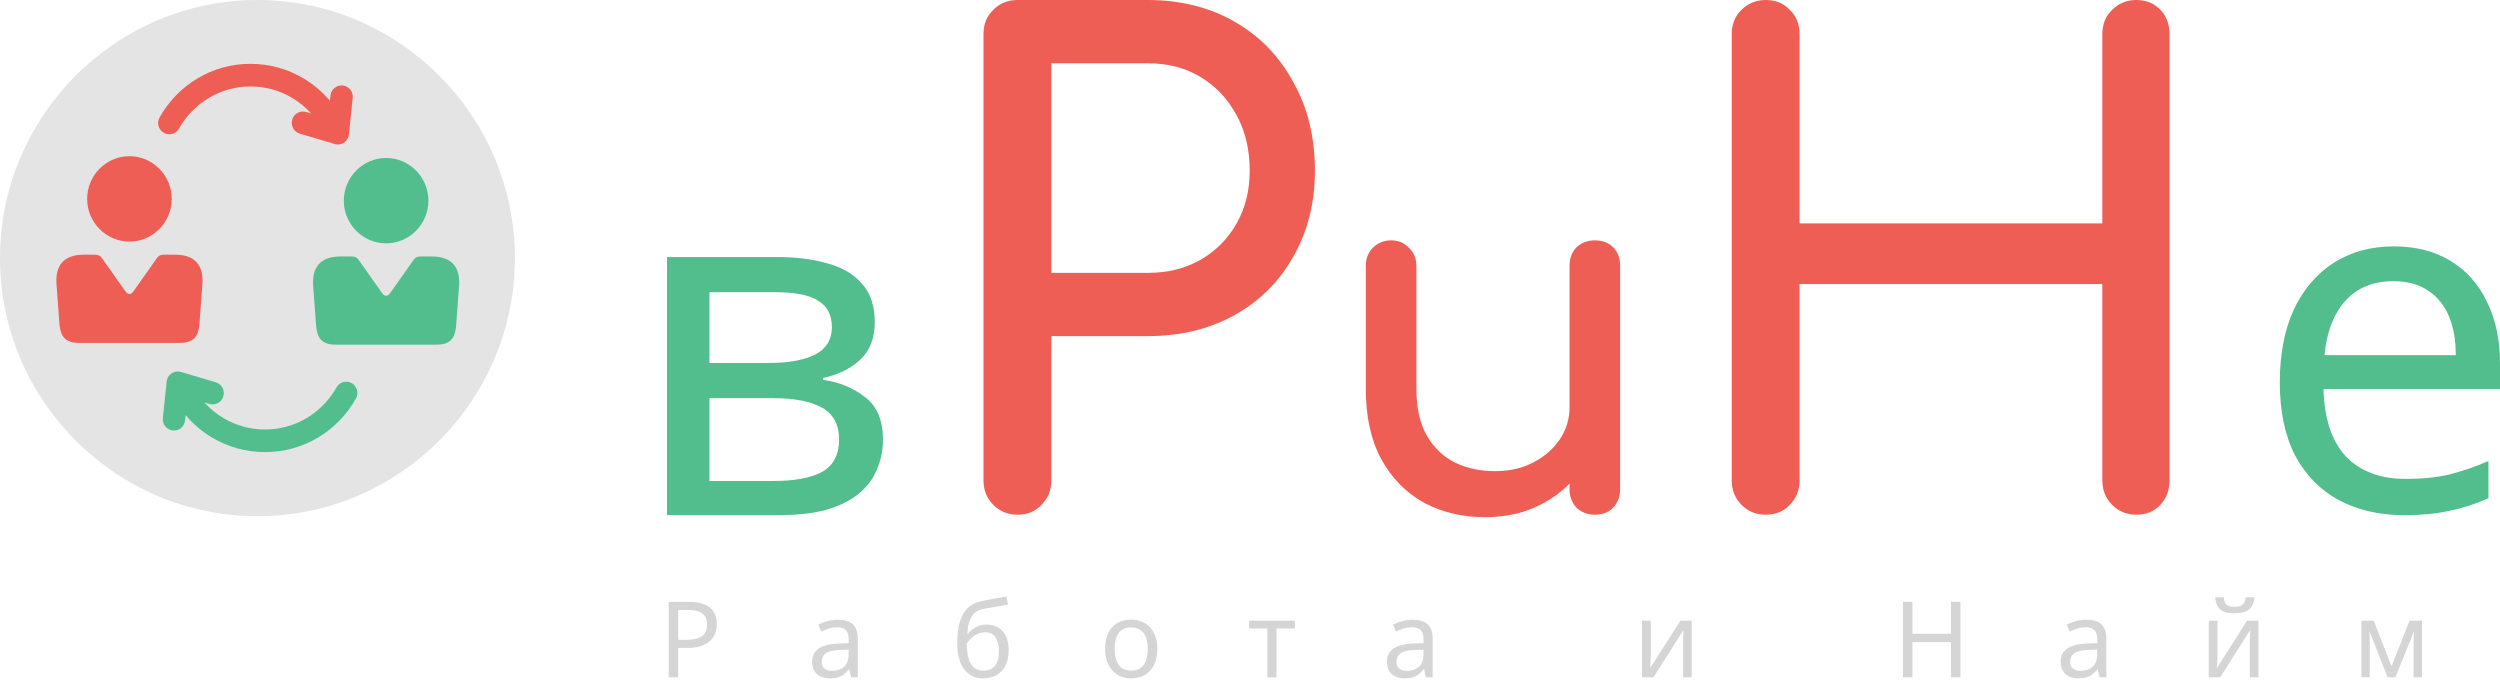
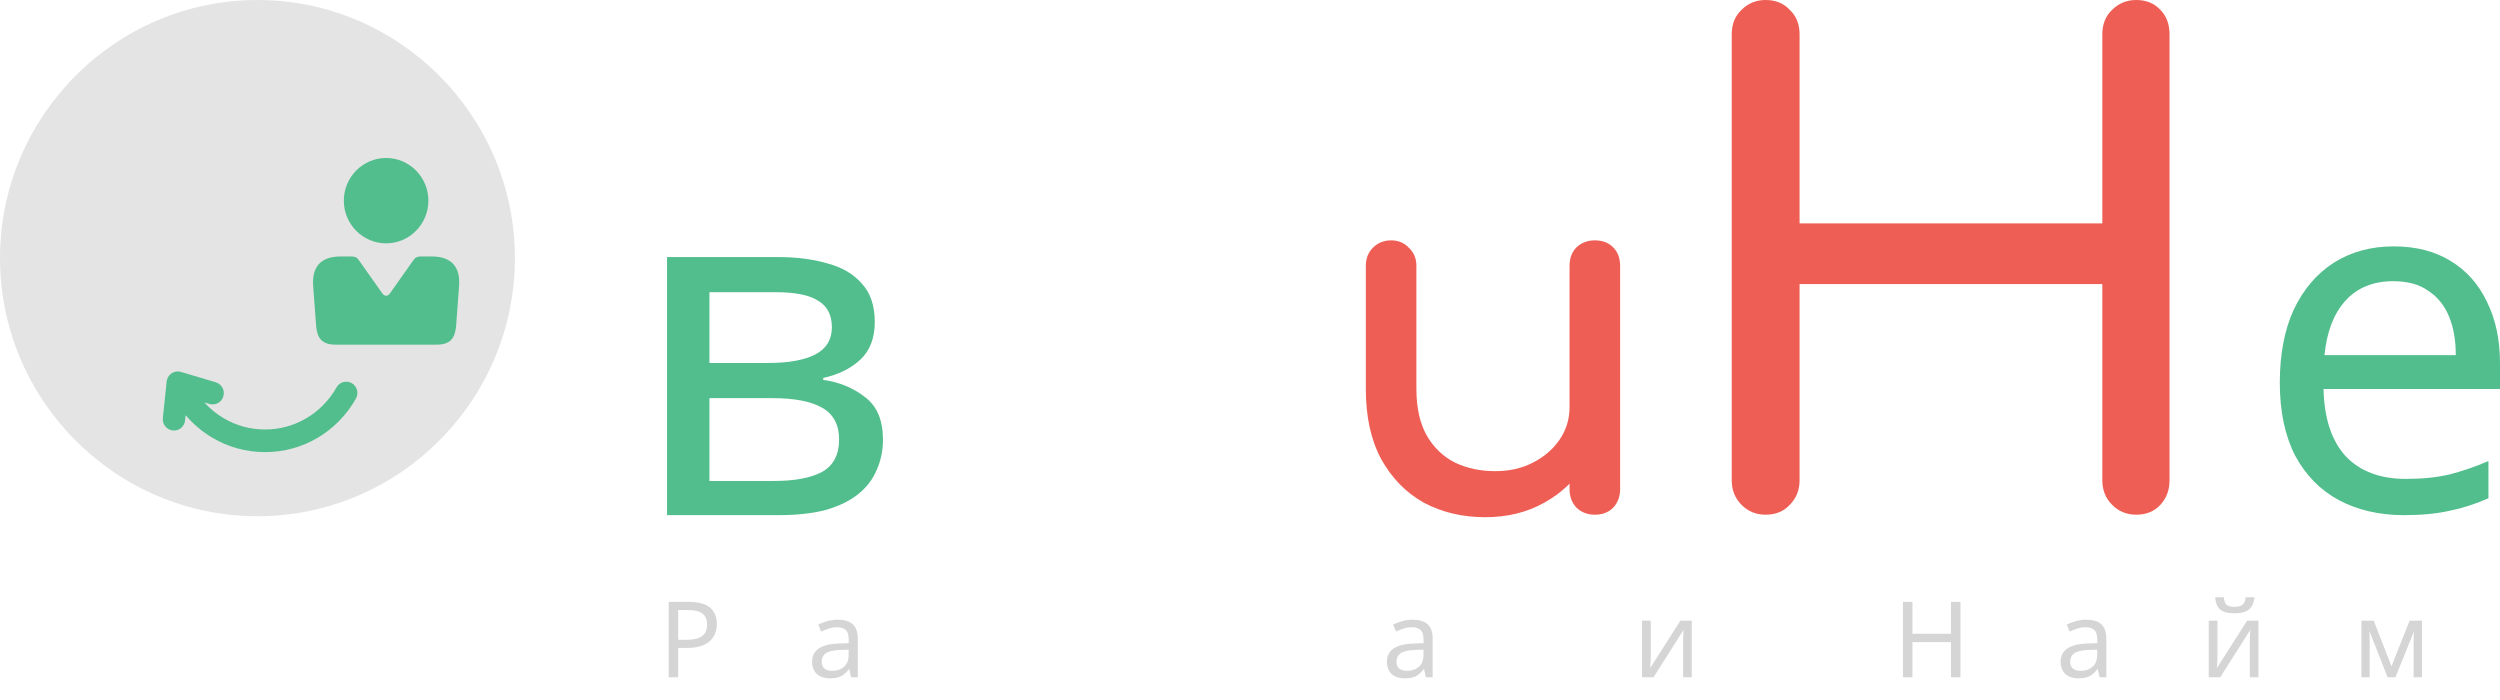
<svg xmlns="http://www.w3.org/2000/svg" width="100" height="28" viewBox="0 0 100 28" fill="none">
-   <path d="M40.697 20.588C40.314 20.588 39.992 20.456 39.731 20.193C39.47 19.929 39.339 19.604 39.339 19.217V1.371C39.339 0.967 39.47 0.641 39.731 0.395C39.992 0.132 40.314 0 40.697 0H45.916C47.221 0 48.378 0.29 49.387 0.87C50.397 1.45 51.179 2.258 51.736 3.295C52.31 4.314 52.597 5.492 52.597 6.828C52.597 8.11 52.31 9.253 51.736 10.255C51.179 11.256 50.397 12.038 49.387 12.601C48.378 13.163 47.221 13.444 45.916 13.444H42.054V19.217C42.054 19.604 41.923 19.929 41.662 20.193C41.418 20.456 41.096 20.588 40.697 20.588ZM42.054 10.914H45.916C46.717 10.914 47.421 10.738 48.03 10.386C48.639 10.035 49.117 9.552 49.465 8.936C49.814 8.321 49.988 7.618 49.988 6.828C49.988 5.984 49.814 5.246 49.465 4.613C49.117 3.963 48.639 3.453 48.03 3.084C47.421 2.715 46.717 2.531 45.916 2.531H42.054V10.914Z" fill="#EF5E54" />
  <path d="M59.411 20.688C58.499 20.688 57.68 20.494 56.953 20.107C56.239 19.707 55.671 19.126 55.248 18.365C54.838 17.604 54.633 16.669 54.633 15.561V10.635C54.633 10.341 54.726 10.101 54.911 9.914C55.109 9.714 55.353 9.614 55.645 9.614C55.935 9.614 56.173 9.714 56.358 9.914C56.556 10.101 56.656 10.341 56.656 10.635V15.561C56.656 16.309 56.794 16.93 57.072 17.424C57.35 17.904 57.726 18.265 58.202 18.505C58.678 18.732 59.213 18.846 59.808 18.846C60.377 18.846 60.879 18.732 61.315 18.505C61.764 18.278 62.121 17.971 62.385 17.584C62.65 17.197 62.782 16.763 62.782 16.282H64.031C64.031 17.11 63.826 17.858 63.416 18.525C63.02 19.193 62.471 19.72 61.771 20.107C61.084 20.494 60.297 20.688 59.411 20.688ZM63.793 20.588C63.502 20.588 63.258 20.494 63.059 20.308C62.875 20.107 62.782 19.86 62.782 19.567V10.635C62.782 10.328 62.875 10.081 63.059 9.894C63.258 9.707 63.502 9.614 63.793 9.614C64.097 9.614 64.342 9.707 64.527 9.894C64.712 10.081 64.805 10.328 64.805 10.635V19.567C64.805 19.86 64.712 20.107 64.527 20.308C64.342 20.494 64.097 20.588 63.793 20.588Z" fill="#EF5E54" />
  <path d="M70.626 20.588C70.243 20.588 69.921 20.456 69.66 20.193C69.399 19.929 69.269 19.604 69.269 19.217V1.371C69.269 0.967 69.399 0.641 69.66 0.395C69.921 0.132 70.243 0 70.626 0C71.026 0 71.348 0.132 71.591 0.395C71.852 0.641 71.983 0.967 71.983 1.371V8.936H84.093V1.371C84.093 0.967 84.223 0.641 84.484 0.395C84.745 0.132 85.067 0 85.45 0C85.85 0 86.172 0.132 86.415 0.395C86.659 0.641 86.781 0.967 86.781 1.371V19.217C86.781 19.604 86.659 19.929 86.415 20.193C86.172 20.456 85.85 20.588 85.45 20.588C85.067 20.588 84.745 20.456 84.484 20.193C84.223 19.929 84.093 19.604 84.093 19.217V11.362H71.983V19.217C71.983 19.604 71.852 19.929 71.591 20.193C71.348 20.456 71.026 20.588 70.626 20.588Z" fill="#EF5E54" />
  <path fill-rule="evenodd" clip-rule="evenodd" d="M10.298 20.649C15.97 20.649 20.596 16.011 20.596 10.325C20.596 4.638 15.97 0 10.298 0C4.626 0 0 4.638 0 10.325C0 16.011 4.626 20.649 10.298 20.649Z" fill="#E4E4E4" />
-   <path fill-rule="evenodd" clip-rule="evenodd" d="M7.161 5.142C7.04 5.359 6.767 5.435 6.552 5.312C6.337 5.189 6.262 4.914 6.384 4.697C6.749 4.045 7.28 3.501 7.918 3.126C8.536 2.761 9.254 2.553 10.021 2.553C10.787 2.553 11.506 2.761 12.124 3.126C12.53 3.365 12.893 3.672 13.197 4.032L13.219 3.822C13.244 3.574 13.464 3.393 13.709 3.418C13.955 3.444 14.133 3.666 14.108 3.913L14.033 4.644L13.958 5.364C13.956 5.394 13.95 5.425 13.941 5.456C13.872 5.695 13.623 5.832 13.386 5.762L12.689 5.554L11.991 5.346C11.754 5.275 11.618 5.024 11.688 4.785C11.757 4.546 12.006 4.409 12.243 4.479L12.448 4.541C12.224 4.292 11.962 4.078 11.672 3.907C11.188 3.621 10.623 3.458 10.021 3.458C9.419 3.458 8.854 3.622 8.37 3.907C7.866 4.204 7.448 4.631 7.161 5.142ZM5.178 9.663C6.109 9.663 6.869 8.896 6.869 7.956C6.869 7.015 6.109 6.248 5.178 6.248C4.246 6.248 3.486 7.015 3.486 7.956C3.486 8.896 4.246 9.663 5.178 9.663ZM5.178 11.759C5.125 11.759 5.074 11.729 5.028 11.669L4.112 10.372C4.024 10.241 3.967 10.187 3.77 10.188H3.347C2.545 10.188 2.2 10.626 2.261 11.384L2.379 12.978C2.422 13.462 2.618 13.712 3.144 13.715H5.178H7.211C7.738 13.712 7.933 13.462 7.976 12.978L8.094 11.384C8.155 10.626 7.811 10.188 7.009 10.188H6.586C6.389 10.187 6.332 10.241 6.243 10.372L5.327 11.669C5.281 11.729 5.23 11.759 5.178 11.759Z" fill="#EF5E54" />
  <path fill-rule="evenodd" clip-rule="evenodd" d="M15.445 11.83C15.393 11.83 15.341 11.799 15.296 11.74L14.38 10.443C14.291 10.312 14.234 10.258 14.037 10.259H13.614C12.812 10.259 12.467 10.697 12.528 11.455L12.646 13.049C12.69 13.533 12.885 13.783 13.412 13.786H15.445H17.478C18.005 13.783 18.2 13.533 18.244 13.049L18.362 11.455C18.423 10.697 18.078 10.259 17.276 10.259H16.853C16.656 10.258 16.599 10.312 16.51 10.443L15.594 11.74C15.549 11.8 15.497 11.83 15.445 11.83ZM13.461 15.495C13.583 15.279 13.855 15.203 14.07 15.326C14.285 15.449 14.36 15.724 14.238 15.941C13.873 16.593 13.342 17.136 12.704 17.512C12.086 17.877 11.368 18.085 10.602 18.085C9.835 18.085 9.117 17.877 8.499 17.512C8.092 17.273 7.73 16.965 7.425 16.606L7.403 16.816C7.378 17.064 7.159 17.245 6.913 17.22C6.668 17.194 6.489 16.972 6.514 16.724L6.59 15.994L6.664 15.274C6.666 15.243 6.672 15.213 6.681 15.182C6.75 14.943 6.999 14.806 7.236 14.876L7.934 15.084L8.631 15.292C8.868 15.362 9.004 15.613 8.934 15.852C8.865 16.092 8.616 16.229 8.379 16.158L8.174 16.097C8.398 16.346 8.66 16.56 8.95 16.731C9.435 17.016 9.999 17.18 10.601 17.18C11.204 17.18 11.768 17.016 12.252 16.731C12.756 16.434 13.174 16.007 13.461 15.495ZM15.445 9.734C16.376 9.734 17.136 8.967 17.136 8.027C17.136 7.086 16.376 6.319 15.445 6.319C14.513 6.319 13.753 7.086 13.753 8.027C13.753 8.967 14.513 9.734 15.445 9.734Z" fill="#52BE8D" />
  <path d="M27.545 24.075C27.939 24.075 28.225 24.153 28.405 24.308C28.584 24.463 28.674 24.681 28.674 24.962C28.674 25.086 28.653 25.206 28.611 25.321C28.572 25.434 28.506 25.535 28.413 25.625C28.32 25.716 28.197 25.787 28.042 25.841C27.888 25.892 27.698 25.917 27.474 25.917H27.128V27.091H26.749V24.075H27.545ZM27.512 24.401H27.128V25.592H27.432C27.623 25.592 27.781 25.572 27.908 25.533C28.034 25.49 28.128 25.424 28.19 25.334C28.252 25.244 28.283 25.126 28.283 24.979C28.283 24.785 28.221 24.64 28.097 24.544C27.974 24.448 27.778 24.401 27.512 24.401Z" fill="#D5D5D5" />
  <path d="M33.504 24.789C33.779 24.789 33.983 24.85 34.114 24.971C34.246 25.092 34.312 25.285 34.312 25.55V27.091H34.043L33.971 26.77H33.954C33.89 26.852 33.822 26.921 33.752 26.977C33.685 27.031 33.606 27.07 33.516 27.095C33.429 27.121 33.322 27.134 33.196 27.134C33.061 27.134 32.939 27.11 32.83 27.062C32.723 27.014 32.639 26.941 32.577 26.842C32.515 26.741 32.484 26.614 32.484 26.462C32.484 26.237 32.573 26.064 32.75 25.942C32.926 25.819 33.199 25.751 33.567 25.74L33.95 25.727V25.592C33.95 25.403 33.91 25.272 33.828 25.199C33.747 25.126 33.632 25.089 33.483 25.089C33.365 25.089 33.252 25.108 33.146 25.144C33.039 25.178 32.939 25.217 32.846 25.262L32.733 24.984C32.831 24.93 32.948 24.885 33.082 24.848C33.217 24.809 33.358 24.789 33.504 24.789ZM33.613 25.997C33.332 26.009 33.137 26.054 33.028 26.132C32.921 26.211 32.868 26.323 32.868 26.466C32.868 26.593 32.906 26.686 32.981 26.745C33.06 26.804 33.16 26.834 33.28 26.834C33.471 26.834 33.63 26.782 33.756 26.677C33.883 26.57 33.946 26.407 33.946 26.187V25.985L33.613 25.997Z" fill="#D5D5D5" />
-   <path d="M38.291 25.731C38.291 25.402 38.323 25.122 38.388 24.891C38.455 24.657 38.558 24.471 38.696 24.333C38.836 24.192 39.016 24.098 39.235 24.05C39.417 24.011 39.596 23.976 39.77 23.945C39.944 23.914 40.107 23.885 40.258 23.86L40.322 24.185C40.249 24.197 40.167 24.211 40.077 24.228C39.987 24.242 39.896 24.257 39.803 24.274C39.711 24.288 39.621 24.304 39.534 24.32C39.45 24.335 39.375 24.349 39.31 24.363C39.218 24.382 39.135 24.416 39.062 24.464C38.989 24.509 38.926 24.571 38.872 24.65C38.822 24.729 38.781 24.826 38.75 24.941C38.719 25.057 38.701 25.193 38.696 25.351H38.721C38.76 25.298 38.813 25.243 38.881 25.186C38.951 25.13 39.034 25.082 39.129 25.043C39.228 25.003 39.339 24.984 39.462 24.984C39.659 24.984 39.822 25.027 39.951 25.114C40.083 25.199 40.181 25.317 40.246 25.469C40.313 25.621 40.347 25.799 40.347 26.002C40.347 26.252 40.303 26.462 40.216 26.631C40.129 26.8 40.008 26.927 39.854 27.011C39.7 27.093 39.52 27.134 39.315 27.134C39.16 27.134 39.02 27.104 38.894 27.045C38.767 26.983 38.659 26.893 38.569 26.774C38.479 26.656 38.41 26.51 38.363 26.335C38.315 26.161 38.291 25.959 38.291 25.731ZM39.344 26.825C39.468 26.825 39.575 26.8 39.664 26.749C39.757 26.698 39.829 26.615 39.879 26.5C39.93 26.384 39.955 26.231 39.955 26.04C39.955 25.809 39.912 25.627 39.825 25.495C39.74 25.36 39.6 25.292 39.403 25.292C39.28 25.292 39.167 25.32 39.066 25.376C38.965 25.43 38.881 25.492 38.813 25.562C38.746 25.633 38.698 25.692 38.67 25.74C38.67 25.878 38.68 26.011 38.7 26.141C38.719 26.27 38.753 26.387 38.801 26.491C38.851 26.593 38.92 26.674 39.007 26.736C39.097 26.796 39.209 26.825 39.344 26.825Z" fill="#D5D5D5" />
-   <path d="M46.293 25.955C46.293 26.144 46.268 26.311 46.217 26.458C46.17 26.601 46.099 26.724 46.007 26.825C45.917 26.927 45.806 27.004 45.674 27.058C45.545 27.108 45.4 27.134 45.24 27.134C45.091 27.134 44.953 27.108 44.827 27.058C44.701 27.004 44.591 26.927 44.499 26.825C44.406 26.724 44.333 26.601 44.279 26.458C44.229 26.311 44.204 26.144 44.204 25.955C44.204 25.704 44.246 25.493 44.33 25.322C44.414 25.147 44.535 25.015 44.692 24.924C44.85 24.832 45.036 24.785 45.253 24.785C45.457 24.785 45.637 24.832 45.792 24.924C45.949 25.015 46.071 25.147 46.158 25.322C46.248 25.493 46.293 25.704 46.293 25.955ZM44.587 25.955C44.587 26.133 44.609 26.287 44.654 26.42C44.702 26.549 44.775 26.649 44.874 26.72C44.972 26.79 45.096 26.825 45.248 26.825C45.4 26.825 45.525 26.79 45.623 26.72C45.722 26.649 45.793 26.549 45.838 26.42C45.886 26.287 45.91 26.133 45.91 25.955C45.91 25.775 45.886 25.621 45.838 25.495C45.791 25.368 45.717 25.271 45.619 25.203C45.524 25.133 45.399 25.098 45.244 25.098C45.014 25.098 44.847 25.174 44.743 25.326C44.639 25.478 44.587 25.688 44.587 25.955Z" fill="#D5D5D5" />
-   <path d="M51.797 25.14H51.06V27.091H50.694V25.14H49.965V24.827H51.797V25.14Z" fill="#D5D5D5" />
  <path d="M56.496 24.789C56.772 24.789 56.975 24.85 57.108 24.971C57.239 25.092 57.306 25.285 57.306 25.55V27.091H57.036L56.964 26.77H56.947C56.883 26.852 56.815 26.921 56.745 26.977C56.678 27.031 56.599 27.07 56.509 27.095C56.422 27.121 56.315 27.134 56.189 27.134C56.054 27.134 55.932 27.11 55.822 27.062C55.716 27.014 55.631 26.941 55.57 26.842C55.508 26.741 55.477 26.614 55.477 26.462C55.477 26.237 55.566 26.064 55.742 25.942C55.919 25.819 56.192 25.751 56.56 25.74L56.943 25.727V25.592C56.943 25.403 56.903 25.272 56.821 25.199C56.739 25.126 56.624 25.089 56.476 25.089C56.357 25.089 56.245 25.108 56.139 25.144C56.032 25.178 55.932 25.217 55.84 25.262L55.725 24.984C55.824 24.93 55.94 24.885 56.075 24.848C56.21 24.809 56.351 24.789 56.496 24.789ZM56.606 25.997C56.325 26.009 56.13 26.054 56.02 26.132C55.914 26.211 55.86 26.323 55.86 26.466C55.86 26.593 55.898 26.686 55.974 26.745C56.053 26.804 56.153 26.834 56.273 26.834C56.464 26.834 56.623 26.782 56.749 26.677C56.876 26.57 56.939 26.407 56.939 26.187V25.985L56.606 25.997Z" fill="#D5D5D5" />
  <path d="M66.031 26.209C66.031 26.234 66.03 26.27 66.027 26.318C66.027 26.363 66.025 26.413 66.023 26.466C66.02 26.517 66.017 26.566 66.014 26.614C66.011 26.659 66.009 26.696 66.006 26.724L67.215 24.827H67.67V27.091H67.325V25.757C67.325 25.712 67.325 25.652 67.325 25.579C67.327 25.506 67.33 25.434 67.333 25.364C67.336 25.291 67.339 25.236 67.341 25.199L66.141 27.091H65.682V24.827H66.031V26.209Z" fill="#D5D5D5" />
  <path d="M78.418 27.091H78.039V25.685H76.497V27.091H76.118V24.075H76.497V25.351H78.039V24.075H78.418V27.091Z" fill="#D5D5D5" />
  <path d="M83.444 24.789C83.72 24.789 83.923 24.85 84.055 24.971C84.187 25.092 84.253 25.285 84.253 25.55V27.091H83.984L83.912 26.77H83.895C83.83 26.852 83.763 26.921 83.693 26.977C83.626 27.031 83.547 27.07 83.457 27.095C83.37 27.121 83.263 27.134 83.137 27.134C83.002 27.134 82.88 27.11 82.77 27.062C82.664 27.014 82.579 26.941 82.518 26.842C82.456 26.741 82.425 26.614 82.425 26.462C82.425 26.237 82.513 26.064 82.69 25.942C82.867 25.819 83.14 25.751 83.507 25.74L83.891 25.727V25.592C83.891 25.403 83.85 25.272 83.769 25.199C83.687 25.126 83.572 25.089 83.423 25.089C83.305 25.089 83.193 25.108 83.086 25.144C82.98 25.178 82.88 25.217 82.787 25.262L82.673 24.984C82.772 24.93 82.888 24.885 83.023 24.848C83.158 24.809 83.299 24.789 83.444 24.789ZM83.554 25.997C83.273 26.009 83.078 26.054 82.968 26.132C82.862 26.211 82.808 26.323 82.808 26.466C82.808 26.593 82.846 26.686 82.922 26.745C83.001 26.804 83.1 26.834 83.221 26.834C83.412 26.834 83.571 26.782 83.697 26.677C83.824 26.57 83.887 26.407 83.887 26.187V25.985L83.554 25.997Z" fill="#D5D5D5" />
  <path d="M90.178 23.89C90.167 24.031 90.132 24.149 90.073 24.245C90.017 24.34 89.933 24.412 89.82 24.46C89.708 24.508 89.561 24.532 89.382 24.532C89.199 24.532 89.052 24.508 88.94 24.46C88.83 24.412 88.75 24.342 88.699 24.249C88.649 24.153 88.618 24.034 88.606 23.89H88.952C88.966 24.042 89.006 24.145 89.07 24.198C89.138 24.249 89.244 24.274 89.39 24.274C89.519 24.274 89.621 24.247 89.694 24.194C89.769 24.138 89.814 24.036 89.828 23.89H90.178ZM88.699 26.209C88.699 26.234 88.698 26.271 88.695 26.319C88.695 26.364 88.694 26.413 88.691 26.466C88.688 26.517 88.685 26.566 88.683 26.614C88.68 26.659 88.677 26.696 88.674 26.724L89.883 24.828H90.338V27.091H89.993V25.757C89.993 25.712 89.993 25.653 89.993 25.579C89.996 25.506 89.998 25.434 90.001 25.364C90.004 25.291 90.007 25.236 90.01 25.199L88.809 27.091H88.35V24.828H88.699V26.209Z" fill="#D5D5D5" />
  <path d="M96.878 24.827V27.091H96.545V25.647C96.545 25.588 96.547 25.526 96.549 25.461C96.555 25.396 96.561 25.333 96.566 25.271H96.554L95.817 27.091H95.505L94.788 25.271H94.776C94.782 25.333 94.784 25.396 94.784 25.461C94.787 25.526 94.788 25.592 94.788 25.66V27.091H94.456V24.827H94.948L95.66 26.648L96.385 24.827H96.878Z" fill="#D5D5D5" />
  <path d="M34.991 12.882C34.991 13.524 34.798 14.025 34.413 14.385C34.027 14.744 33.532 14.988 32.928 15.117V15.194C33.571 15.284 34.13 15.515 34.606 15.887C35.081 16.247 35.319 16.812 35.319 17.582C35.319 18.019 35.236 18.423 35.068 18.796C34.914 19.168 34.67 19.489 34.336 19.759C34.001 20.028 33.571 20.24 33.044 20.394C32.517 20.536 31.88 20.606 31.135 20.606H26.681V10.282H31.116C31.848 10.282 32.504 10.365 33.082 10.532C33.674 10.686 34.136 10.956 34.471 11.341C34.818 11.714 34.991 12.227 34.991 12.882ZM33.564 17.582C33.564 16.991 33.339 16.568 32.889 16.311C32.44 16.054 31.778 15.926 30.904 15.926H28.378V19.239H30.942C31.79 19.239 32.44 19.117 32.889 18.873C33.339 18.616 33.564 18.186 33.564 17.582ZM33.275 13.094C33.275 12.606 33.095 12.253 32.735 12.035C32.388 11.803 31.816 11.688 31.019 11.688H28.378V14.519H30.711C31.546 14.519 32.182 14.404 32.62 14.173C33.057 13.942 33.275 13.582 33.275 13.094Z" fill="#52BE8D" />
  <path d="M95.75 9.855C96.635 9.855 97.391 10.049 98.019 10.435C98.66 10.822 99.147 11.37 99.481 12.079C99.827 12.775 100 13.594 100 14.535V15.559H92.942C92.967 16.733 93.262 17.629 93.826 18.247C94.403 18.853 95.205 19.156 96.23 19.156C96.884 19.156 97.461 19.098 97.961 18.982C98.474 18.853 99 18.673 99.538 18.441V19.93C99.013 20.162 98.494 20.329 97.98 20.432C97.468 20.548 96.859 20.606 96.154 20.606C95.179 20.606 94.314 20.407 93.557 20.007C92.814 19.607 92.23 19.014 91.807 18.228C91.397 17.429 91.192 16.456 91.192 15.308C91.192 14.174 91.377 13.2 91.749 12.388C92.134 11.576 92.666 10.951 93.346 10.513C94.038 10.074 94.839 9.855 95.75 9.855ZM95.73 11.248C94.922 11.248 94.282 11.512 93.807 12.04C93.346 12.556 93.07 13.278 92.98 14.206H98.231C98.231 13.613 98.141 13.097 97.961 12.659C97.782 12.221 97.506 11.879 97.134 11.634C96.775 11.376 96.307 11.248 95.73 11.248Z" fill="#52BE8D" />
</svg>